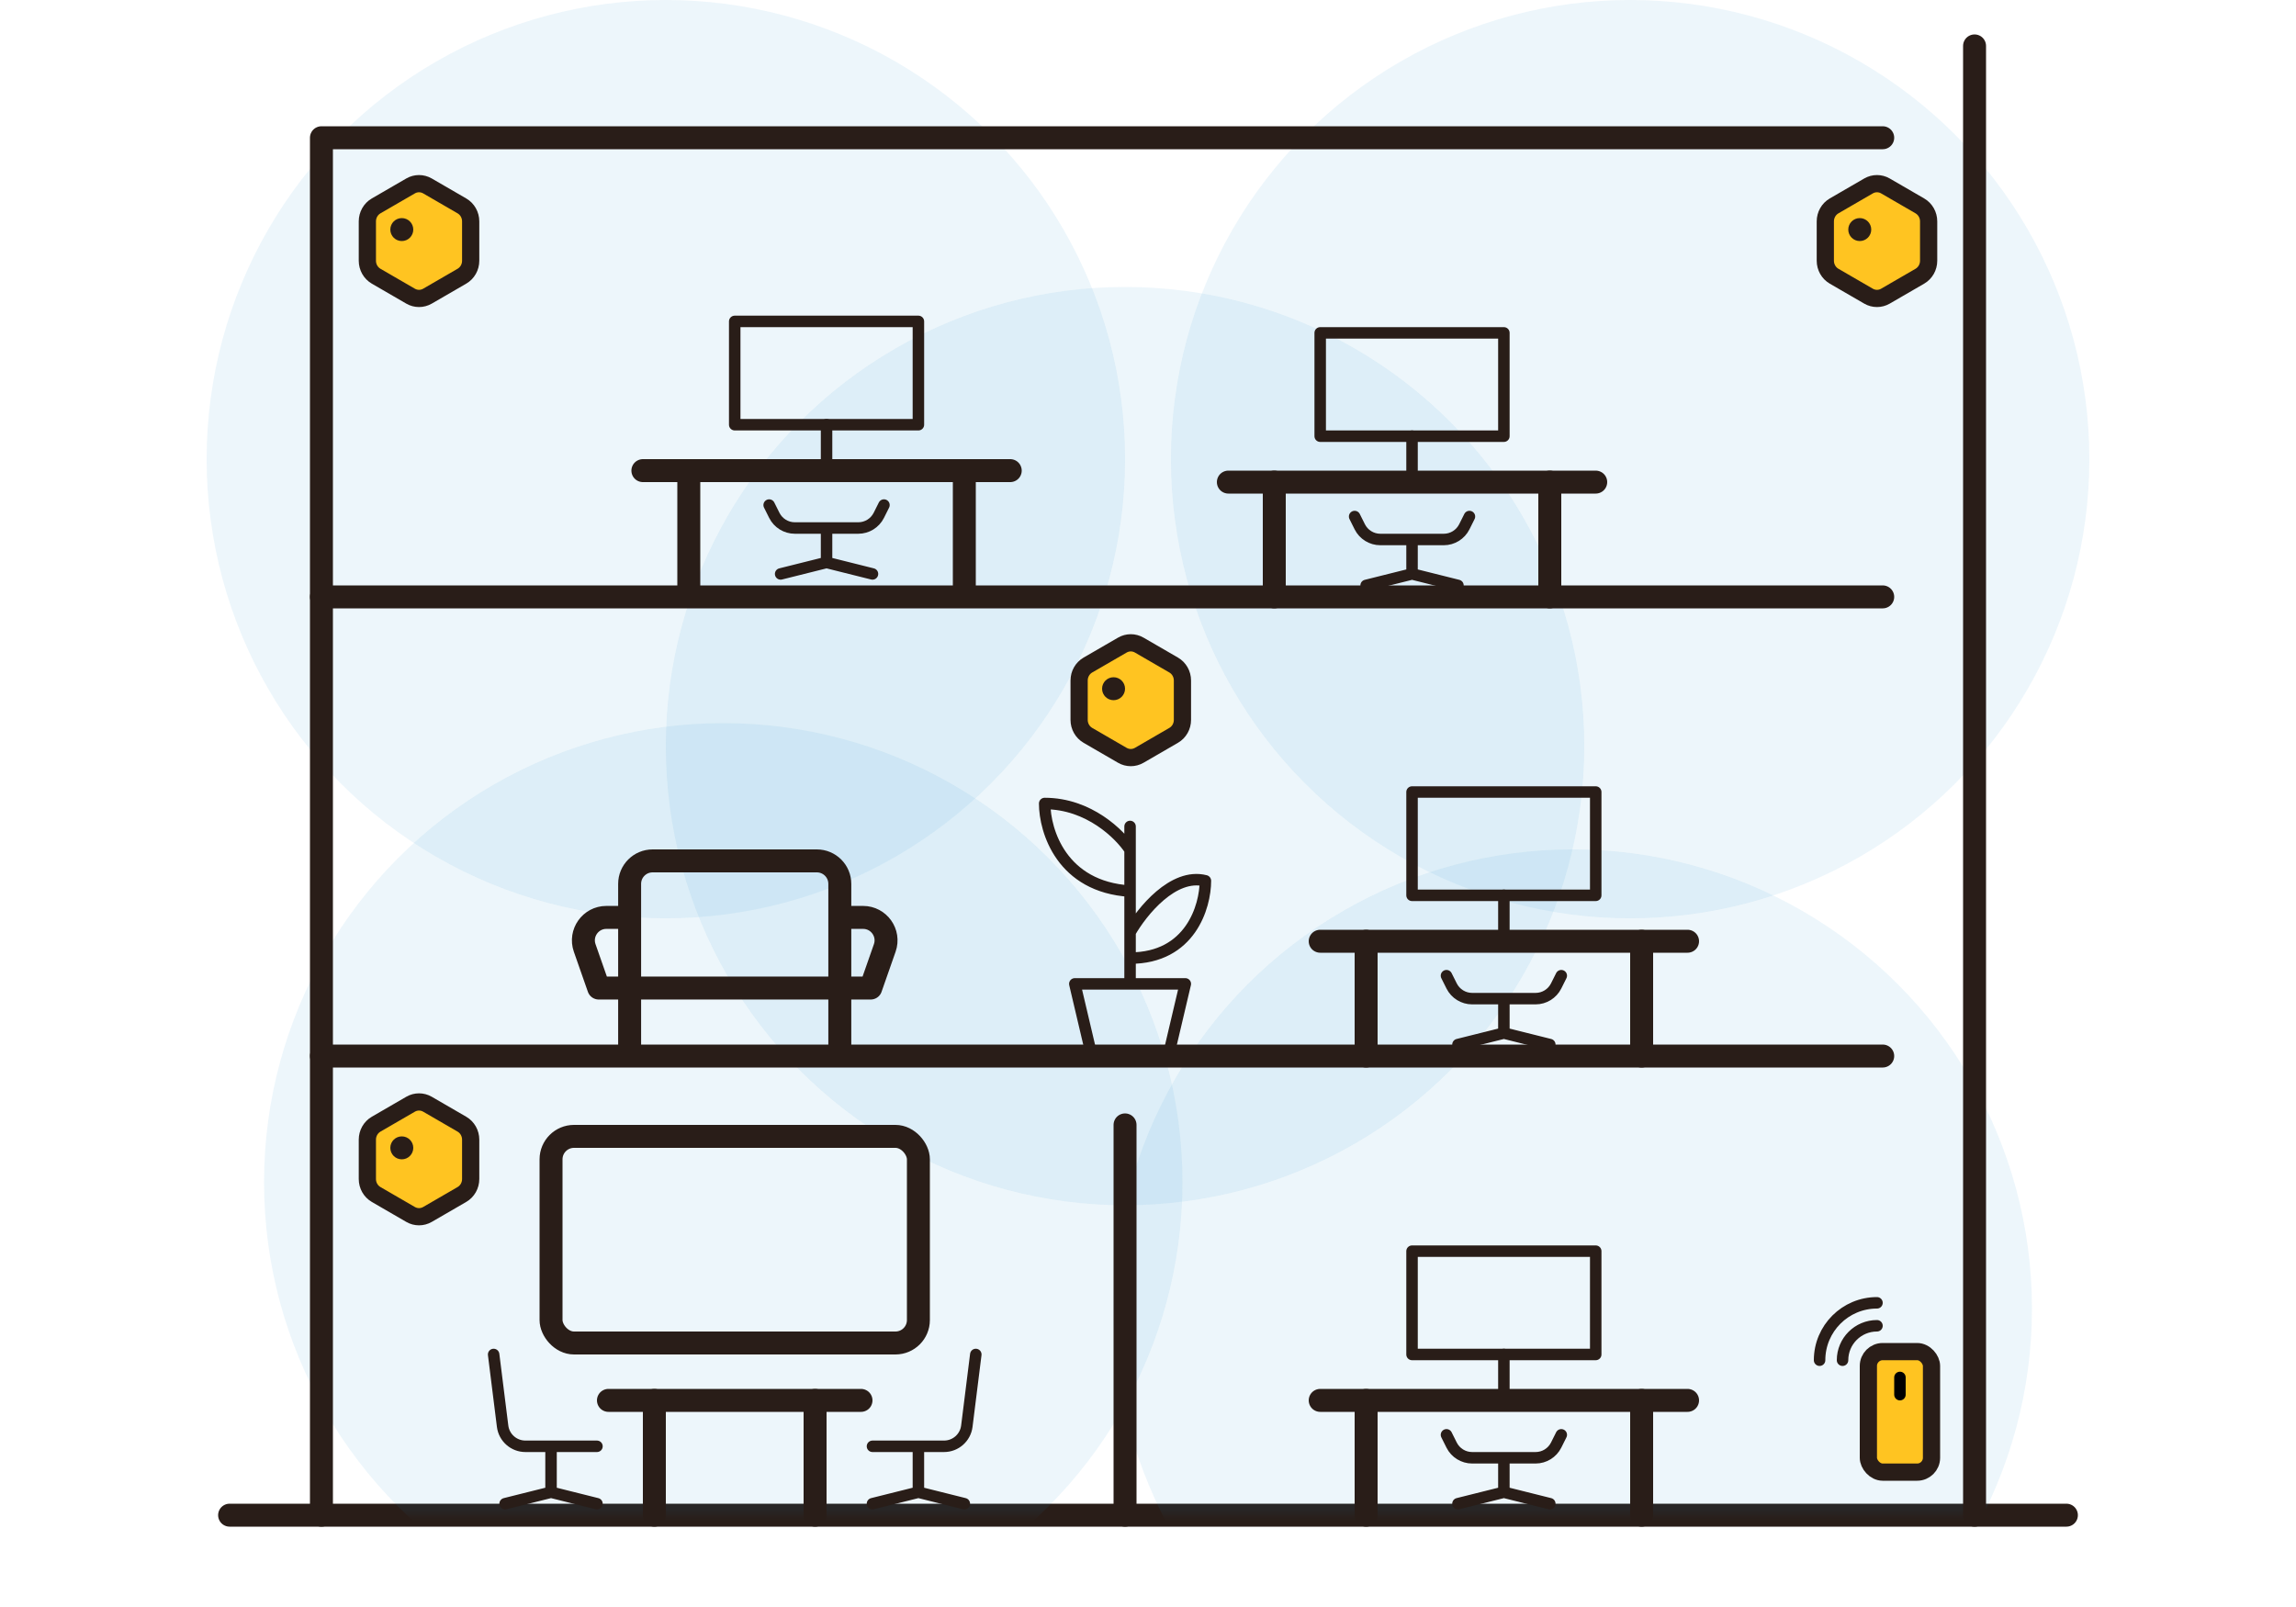
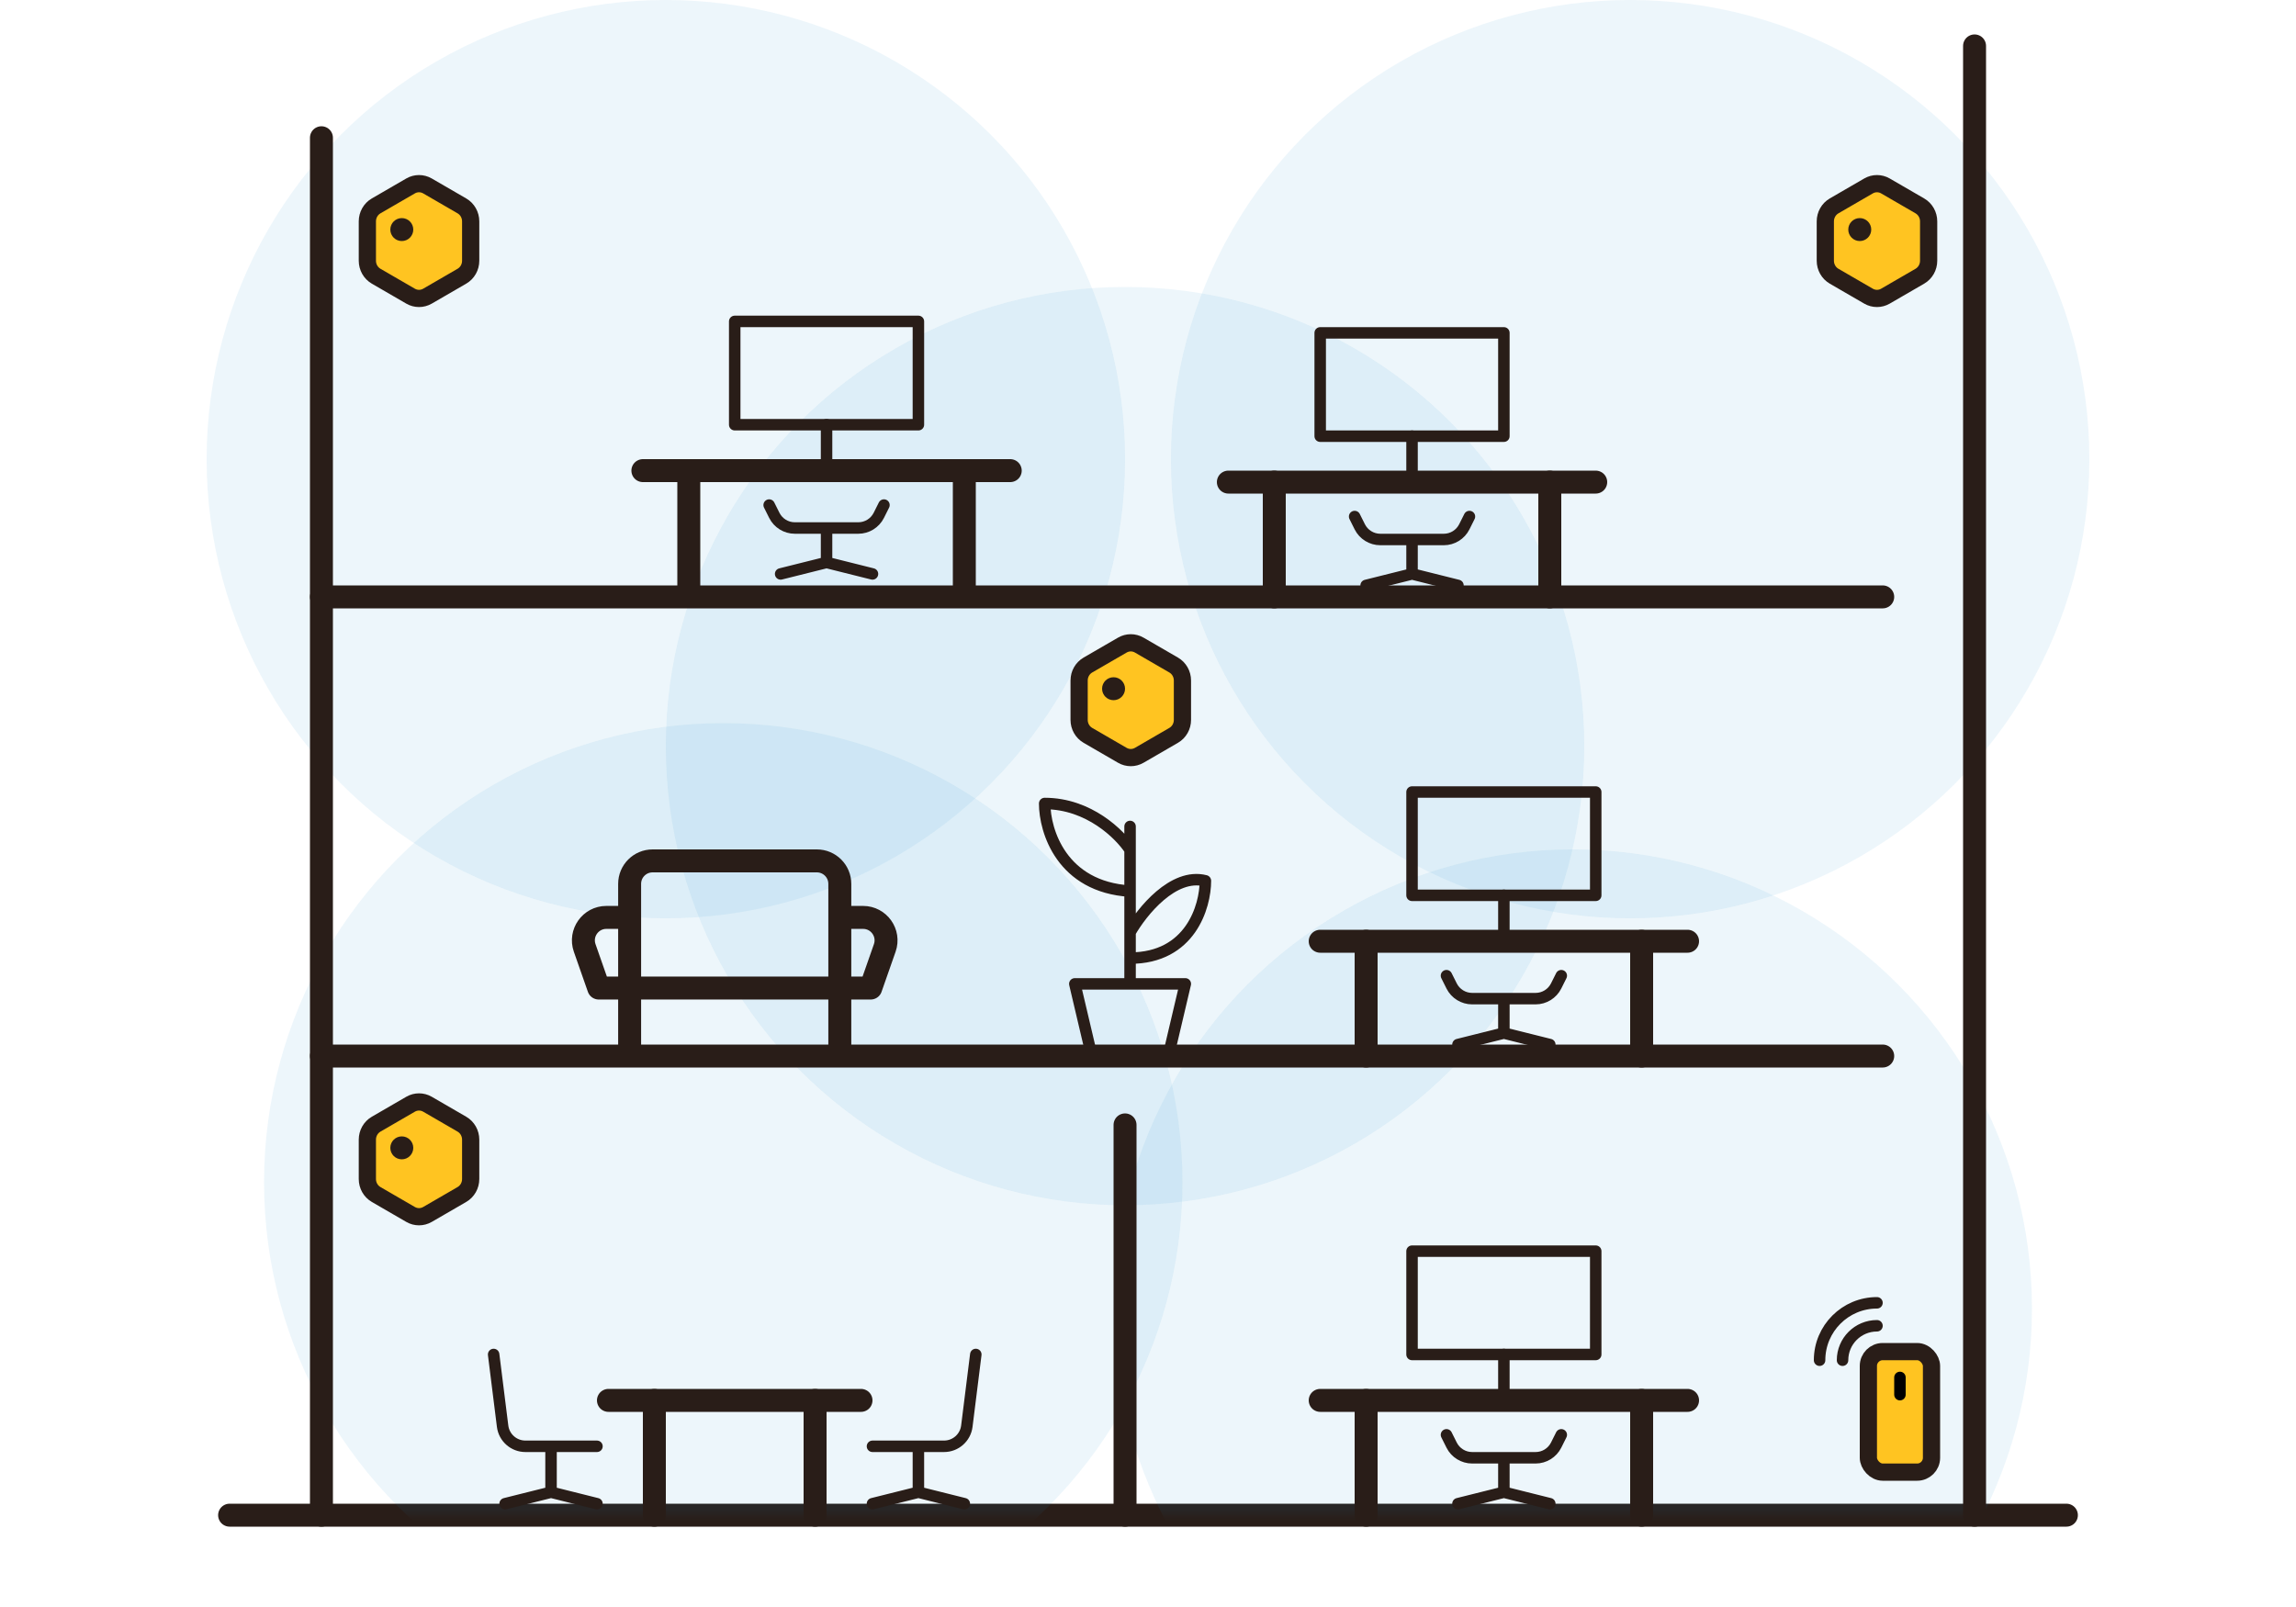
<svg xmlns="http://www.w3.org/2000/svg" width="200" height="140" viewBox="0 0 200 140" fill="none">
  <path d="M20 132H180" stroke="#291D18" stroke-width="2" stroke-linecap="round" stroke-linejoin="round" />
  <mask id="mask0_302_2602" style="mask-type:alpha" maskUnits="userSpaceOnUse" x="0" y="-3" width="200" height="135">
    <rect y="-3" width="200" height="135" fill="#D9D9D9" />
  </mask>
  <g mask="url(#mask0_302_2602)">
    <circle opacity="0.08" cx="137" cy="114" r="40" fill="#258ECA" />
    <circle opacity="0.08" cx="63" cy="103" r="40" fill="#258ECA" />
    <circle opacity="0.08" cx="98" cy="65" r="40" fill="#258ECA" />
    <circle opacity="0.08" cx="58" cy="40" r="40" fill="#258ECA" />
    <circle opacity="0.08" cx="142" cy="40" r="40" fill="#258ECA" />
  </g>
-   <rect x="48" y="99" width="32" height="18" rx="2" stroke="#291D18" stroke-width="2" stroke-linejoin="round" />
  <path d="M57 122V132" stroke="#291D18" stroke-width="2" stroke-linecap="round" stroke-linejoin="round" />
  <path d="M71 122V132" stroke="#291D18" stroke-width="2" stroke-linecap="round" stroke-linejoin="round" />
  <path d="M75 122L53 122" stroke="#291D18" stroke-width="2" stroke-linecap="round" stroke-linejoin="round" />
  <path d="M44 131L48 130M52 131L48 130M48 126V130M48 126H45.766C44.757 126 43.906 125.249 43.781 124.248L43 118M48 126H52" stroke="#291D18" stroke-linecap="round" stroke-linejoin="round" />
  <path d="M84 131L80 130M76 131L80 130M80 126V130M80 126H82.234C83.243 126 84.094 125.249 84.219 124.248L85 118M80 126H76" stroke="#291D18" stroke-linecap="round" stroke-linejoin="round" />
  <path d="M172 4V132" stroke="#291D18" stroke-width="2" stroke-linecap="round" stroke-linejoin="round" />
  <path d="M98 98V132" stroke="#291D18" stroke-width="2" stroke-linecap="round" stroke-linejoin="round" />
  <path d="M28 92H164" stroke="#291D18" stroke-width="2" stroke-linecap="round" stroke-linejoin="round" />
  <path d="M28 52H164" stroke="#291D18" stroke-width="2" stroke-linecap="round" stroke-linejoin="round" />
-   <path d="M28 132V12H164" stroke="#291D18" stroke-width="2" stroke-linecap="round" stroke-linejoin="round" />
+   <path d="M28 132V12" stroke="#291D18" stroke-width="2" stroke-linecap="round" stroke-linejoin="round" />
  <path d="M119 122V132" stroke="#291D18" stroke-width="2" stroke-linecap="round" stroke-linejoin="round" />
  <path d="M131 118L131 122" stroke="#291D18" stroke-linecap="round" stroke-linejoin="round" />
  <path d="M147 122L115 122" stroke="#291D18" stroke-width="2" stroke-linecap="round" stroke-linejoin="round" />
  <path d="M143 122V132" stroke="#291D18" stroke-width="2" stroke-linecap="round" stroke-linejoin="round" />
  <rect x="123" y="109" width="16" height="9" stroke="#291D18" stroke-linejoin="round" />
  <path d="M127 131L131 130M135 131L131 130M131 127V130M126 125L126.447 125.894C126.786 126.572 127.479 127 128.236 127H133.764C134.521 127 135.214 126.572 135.553 125.894L136 125" stroke="#291D18" stroke-linecap="round" stroke-linejoin="round" />
  <path d="M119 82V92" stroke="#291D18" stroke-width="2" stroke-linecap="round" stroke-linejoin="round" />
  <path d="M131 78L131 82" stroke="#291D18" stroke-linecap="round" stroke-linejoin="round" />
  <path d="M147 82L115 82" stroke="#291D18" stroke-width="2" stroke-linecap="round" stroke-linejoin="round" />
  <path d="M143 82V92" stroke="#291D18" stroke-width="2" stroke-linecap="round" stroke-linejoin="round" />
  <rect x="123" y="69" width="16" height="9" stroke="#291D18" stroke-linejoin="round" />
  <path d="M127 91L131 90M135 91L131 90M131 87V90M126 85L126.447 85.894C126.786 86.572 127.479 87 128.236 87H133.764C134.521 87 135.214 86.572 135.553 85.894L136 85" stroke="#291D18" stroke-linecap="round" stroke-linejoin="round" />
  <path d="M111 42V52" stroke="#291D18" stroke-width="2" stroke-linecap="round" stroke-linejoin="round" />
  <path d="M123 38L123 42" stroke="#291D18" stroke-linecap="round" stroke-linejoin="round" />
  <path d="M139 42L107 42" stroke="#291D18" stroke-width="2" stroke-linecap="round" stroke-linejoin="round" />
  <path d="M135 42V52" stroke="#291D18" stroke-width="2" stroke-linecap="round" stroke-linejoin="round" />
  <rect x="115" y="29" width="16" height="9" stroke="#291D18" stroke-linejoin="round" />
  <path d="M119 51L123 50M127 51L123 50M123 47V50M118 45L118.447 45.894C118.786 46.572 119.479 47 120.236 47H125.764C126.521 47 127.214 46.572 127.553 45.894L128 45" stroke="#291D18" stroke-linecap="round" stroke-linejoin="round" />
  <path d="M60 41V51" stroke="#291D18" stroke-width="2" stroke-linecap="round" stroke-linejoin="round" />
  <path d="M72 37L72 41" stroke="#291D18" stroke-linecap="round" stroke-linejoin="round" />
  <path d="M88 41L56 41" stroke="#291D18" stroke-width="2" stroke-linecap="round" stroke-linejoin="round" />
  <path d="M84 41V51" stroke="#291D18" stroke-width="2" stroke-linecap="round" stroke-linejoin="round" />
  <rect x="64" y="28" width="16" height="9" stroke="#291D18" stroke-linejoin="round" />
  <path d="M68 50L72 49M76 50L72 49M72 46V49M67 44L67.447 44.894C67.786 45.572 68.478 46 69.236 46H74.764C75.522 46 76.214 45.572 76.553 44.894L77 44" stroke="#291D18" stroke-linecap="round" stroke-linejoin="round" />
  <path fill-rule="evenodd" clip-rule="evenodd" d="M37.235 96.198C36.779 95.934 36.221 95.934 35.765 96.198L32.765 97.937C32.292 98.211 32 98.726 32 99.284V102.716C32 103.274 32.292 103.789 32.765 104.063L35.765 105.802C36.221 106.066 36.779 106.066 37.235 105.802L40.235 104.063C40.708 103.789 41 103.274 41 102.716V99.284C41 98.726 40.708 98.211 40.235 97.937L37.235 96.198Z" fill="#FFC421" stroke="#291D18" stroke-width="1.5" stroke-linejoin="round" />
  <circle cx="35" cy="100" r="1" fill="#291D18" />
  <path fill-rule="evenodd" clip-rule="evenodd" d="M99.235 56.199C98.779 55.934 98.221 55.934 97.765 56.199L94.765 57.937C94.292 58.211 94 58.726 94 59.284V62.716C94 63.274 94.292 63.789 94.765 64.063L97.765 65.802C98.221 66.066 98.779 66.066 99.235 65.802L102.235 64.063C102.708 63.789 103 63.274 103 62.716V59.284C103 58.726 102.708 58.211 102.235 57.937L99.235 56.199Z" fill="#FFC421" stroke="#291D18" stroke-width="1.5" stroke-linejoin="round" />
  <circle cx="97" cy="60" r="1" fill="#291D18" />
  <path fill-rule="evenodd" clip-rule="evenodd" d="M164.235 16.198C163.779 15.934 163.221 15.934 162.765 16.198L159.765 17.937C159.292 18.211 159 18.726 159 19.284V22.716C159 23.274 159.292 23.789 159.765 24.063L162.765 25.802C163.221 26.066 163.779 26.066 164.235 25.802L167.235 24.063C167.708 23.789 168 23.274 168 22.716V19.284C168 18.726 167.708 18.211 167.235 17.937L164.235 16.198Z" fill="#FFC421" stroke="#291D18" stroke-width="1.5" stroke-linejoin="round" />
  <circle cx="162" cy="20" r="1" fill="#291D18" />
  <path fill-rule="evenodd" clip-rule="evenodd" d="M37.235 16.198C36.779 15.934 36.221 15.934 35.765 16.198L32.765 17.937C32.292 18.211 32 18.726 32 19.284V22.716C32 23.274 32.292 23.789 32.765 24.063L35.765 25.802C36.221 26.066 36.779 26.066 37.235 25.802L40.235 24.063C40.708 23.789 41 23.274 41 22.716V19.284C41 18.726 40.708 18.211 40.235 17.937L37.235 16.198Z" fill="#FFC421" stroke="#291D18" stroke-width="1.5" stroke-linejoin="round" />
  <circle cx="35" cy="20" r="1" fill="#291D18" />
  <path d="M160.5 118.5C160.5 116.843 161.843 115.5 163.5 115.5" stroke="#291D18" stroke-linecap="round" />
  <path d="M158.5 118.5C158.5 115.739 160.739 113.5 163.5 113.5" stroke="#291D18" stroke-linecap="round" />
  <rect x="162.75" y="117.75" width="5.5" height="10.5" rx="1.25" fill="#FFC421" stroke="#291D18" stroke-width="1.5" />
  <path d="M165.5 120L165.5 121.5" stroke="black" stroke-linecap="round" />
  <path d="M54.846 91V77C54.846 75.895 55.742 75 56.846 75H71.154C72.258 75 73.154 75.895 73.154 77V91" stroke="#291D18" stroke-width="2" stroke-linecap="round" stroke-linejoin="round" />
  <path d="M54.308 79.923H52.819C51.441 79.923 50.476 81.283 50.931 82.584L52.154 86.077H75.846L77.069 82.584C77.524 81.283 76.559 79.923 75.181 79.923H73.692" stroke="#291D18" stroke-width="2" stroke-linecap="round" stroke-linejoin="round" />
  <path d="M95.106 92L93.625 85.714L98.438 85.714M101.769 92L103.25 85.714L98.438 85.714M98.438 85.714L98.438 83.469M98.438 72L98.438 74.041M98.438 81.225C99.458 79.429 102.2 76.016 105 76.735C105 78.98 103.688 83.469 98.438 83.469M98.438 81.225L98.438 83.469M98.438 81.225L98.438 77.633M98.438 74.041C97.562 72.694 94.85 70 91 70C91 72.395 92.487 77.273 98.438 77.633M98.438 74.041L98.438 77.633" stroke="#291D18" stroke-linecap="round" stroke-linejoin="round" />
</svg>